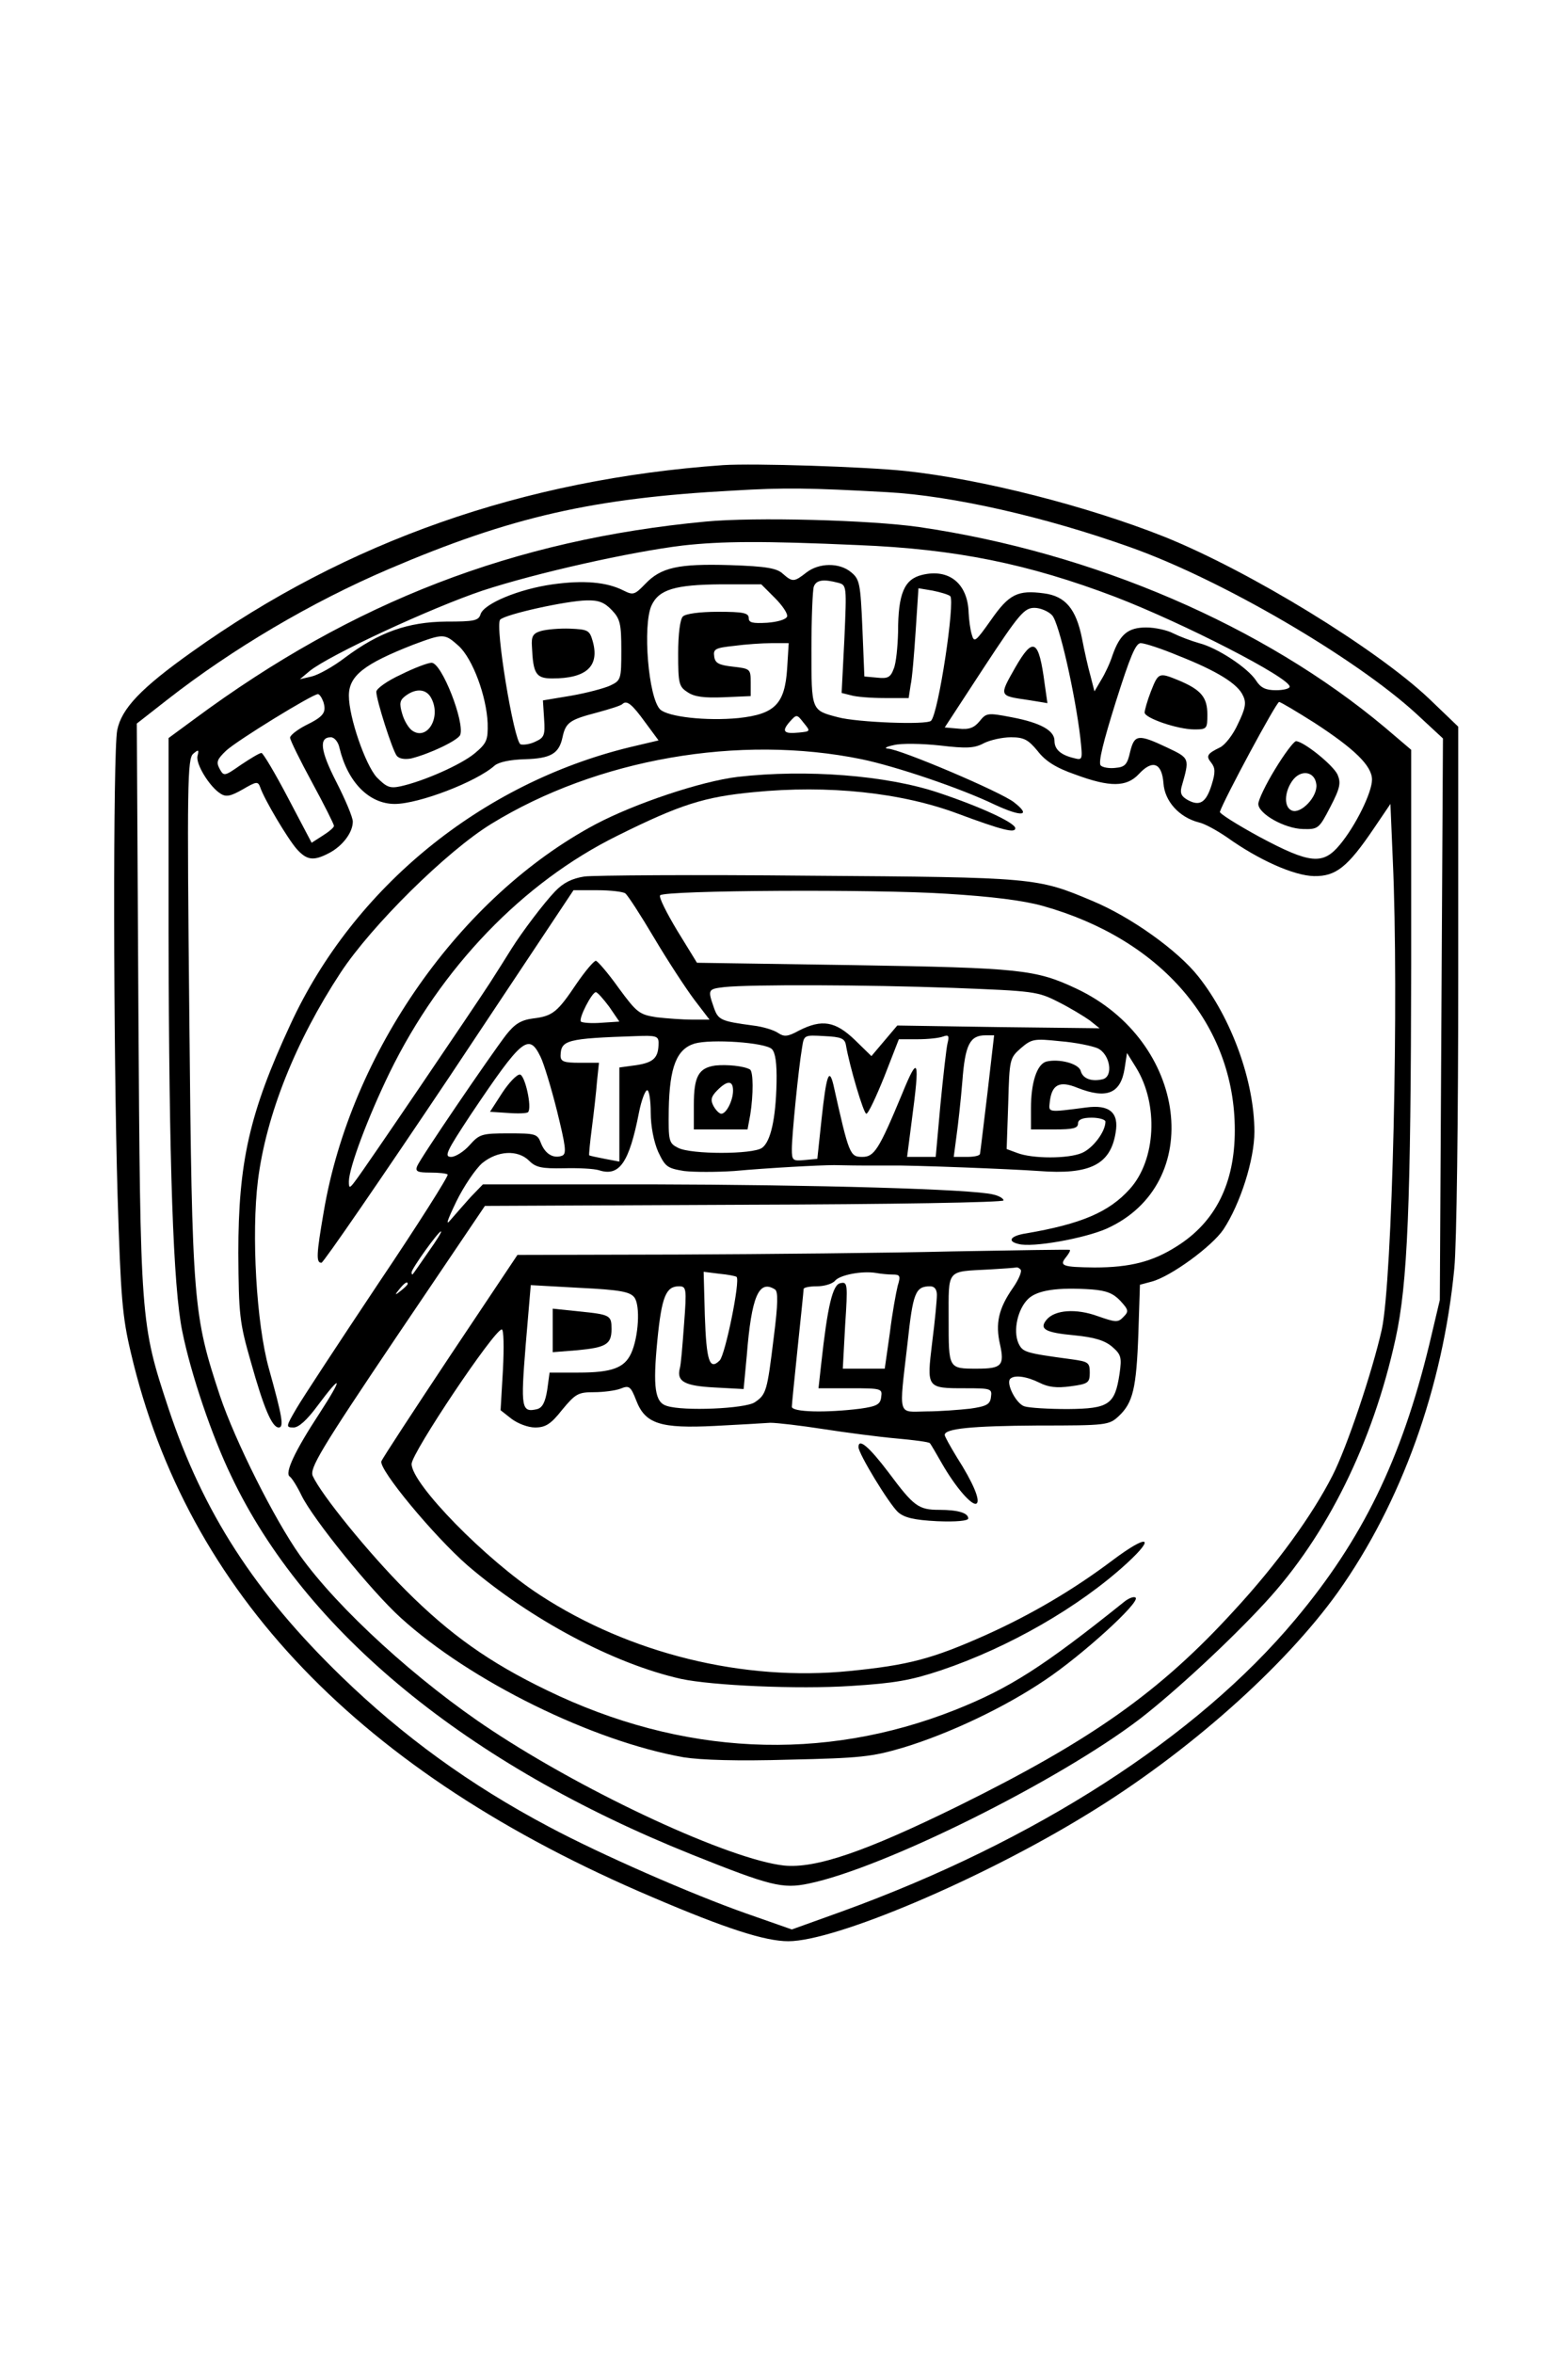
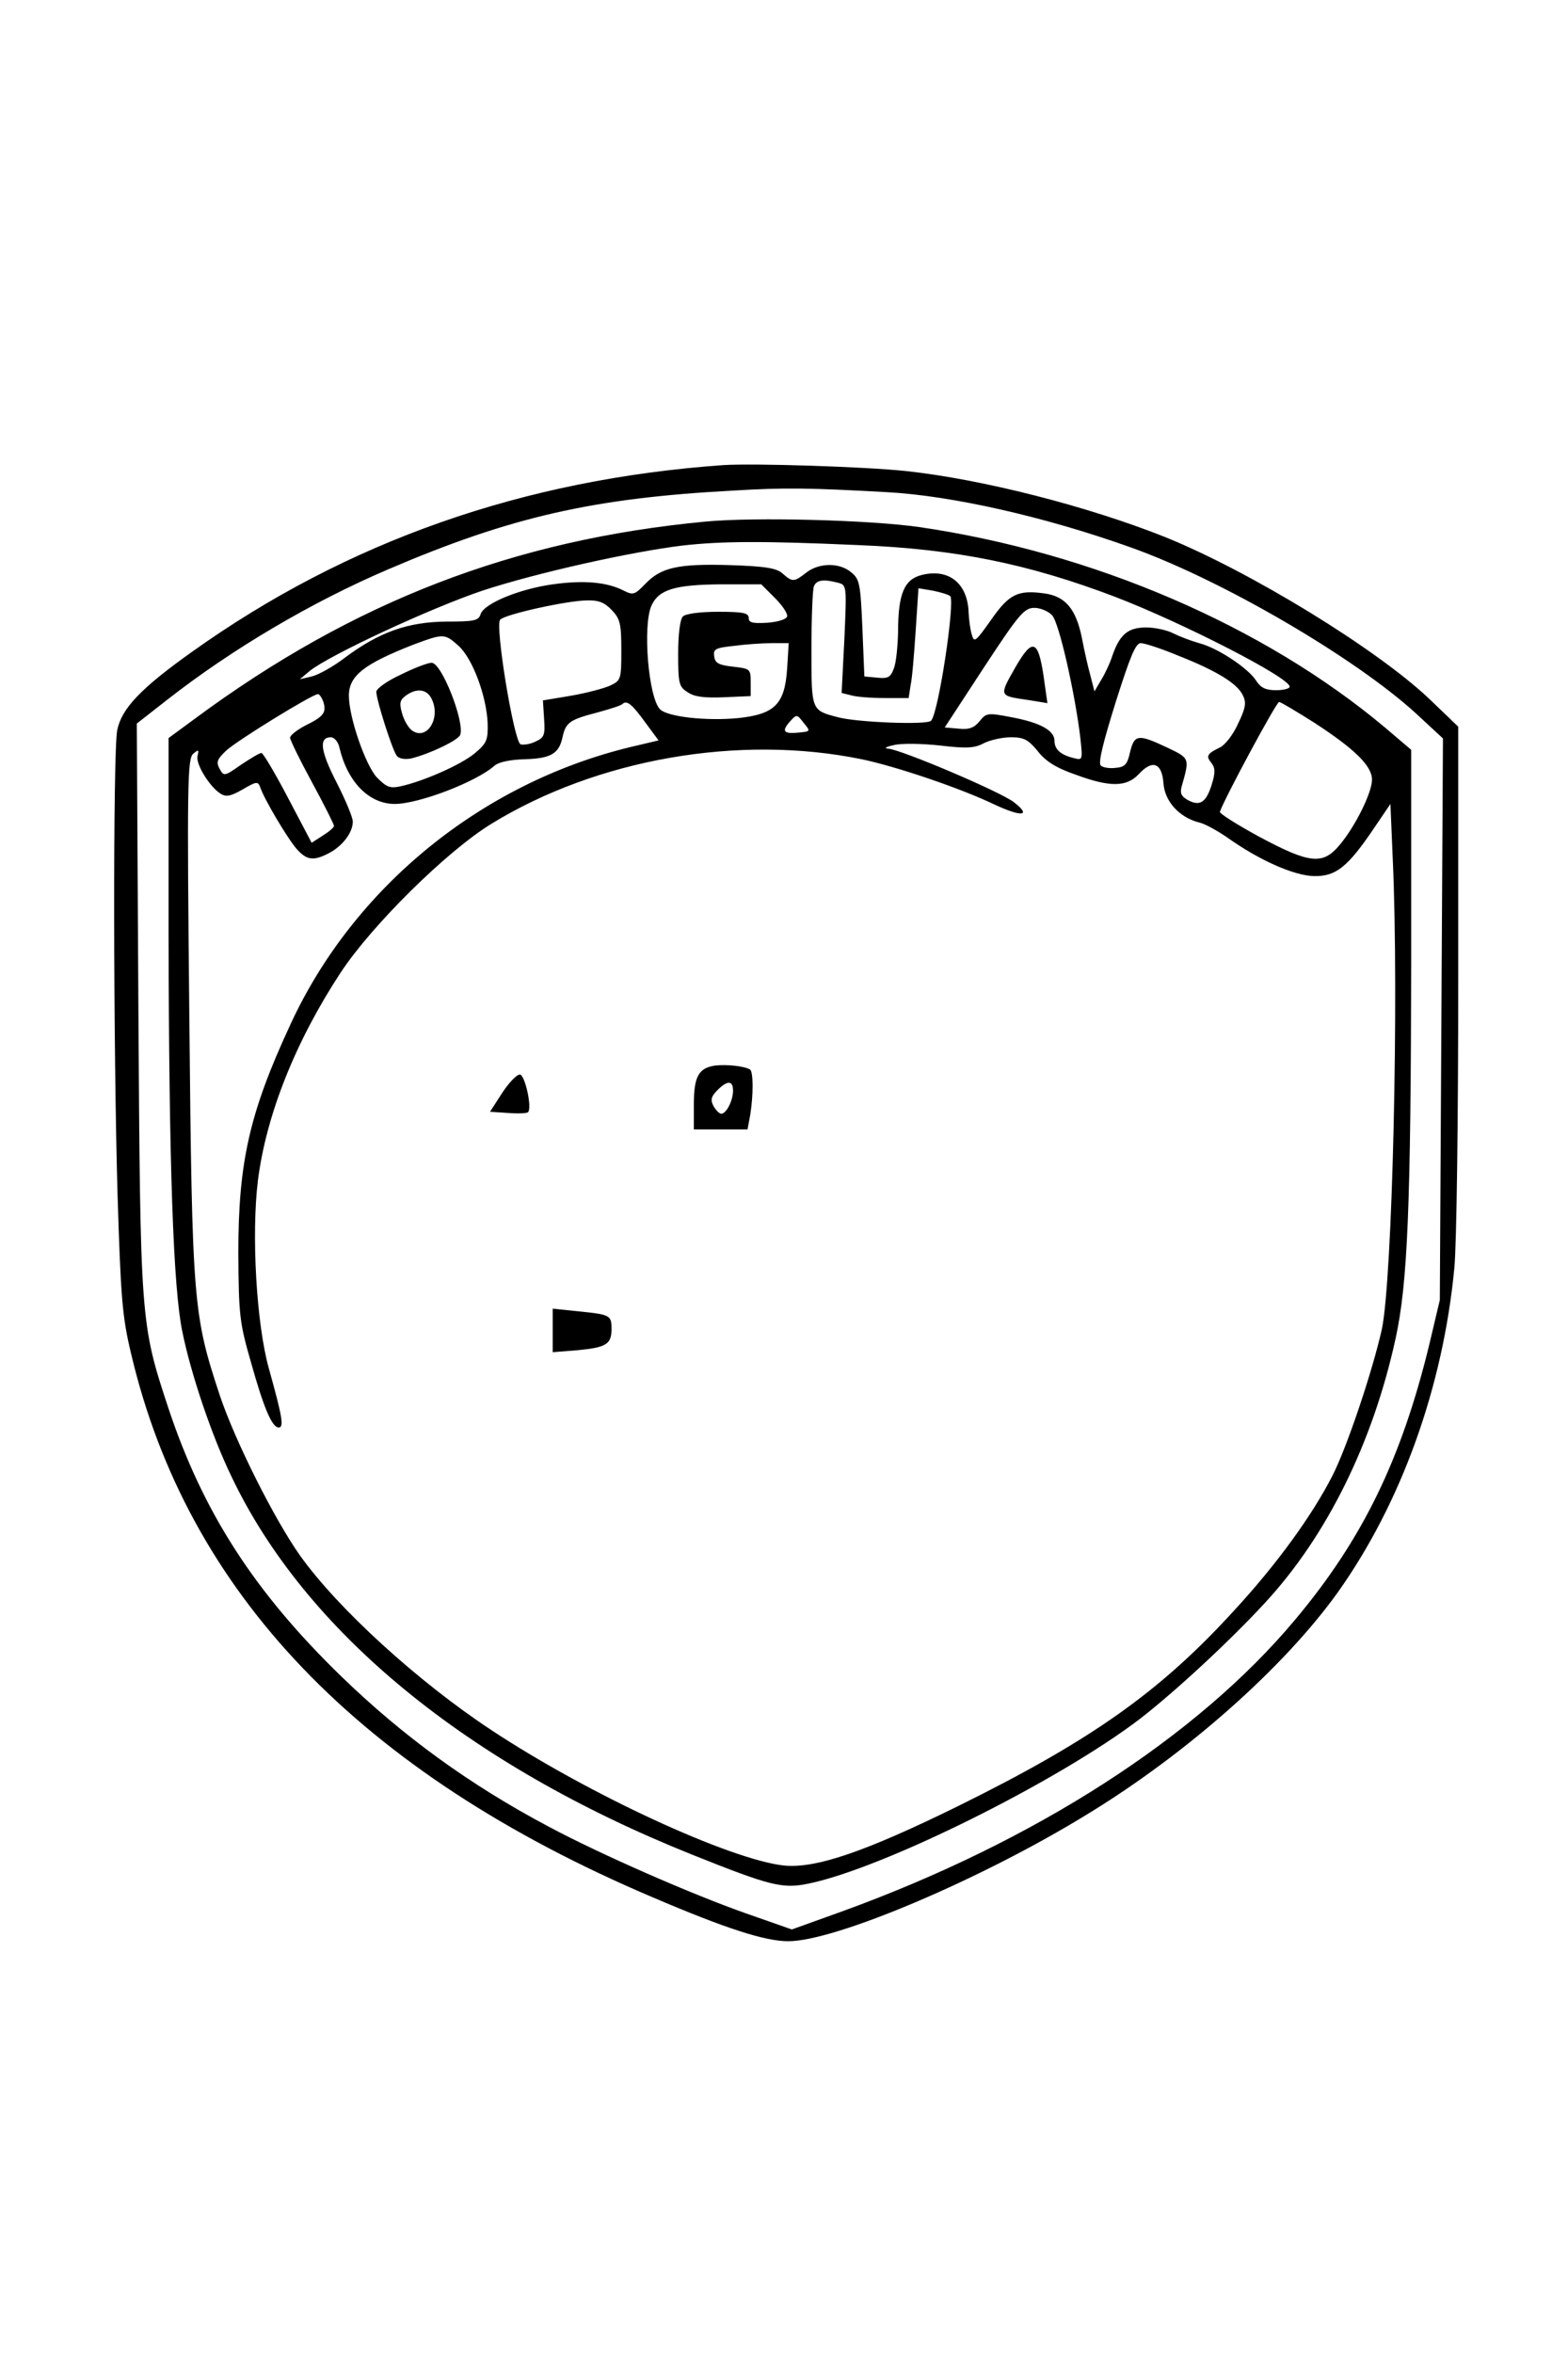
<svg xmlns="http://www.w3.org/2000/svg" version="1.0" width="300pt" height="450pt" viewBox="0 0 400 600" preserveAspectRatio="xMidYMid meet">
  <g transform="translate(0,600) scale(0.1,-0.1)" fill="#000000" stroke="none">
    <path d="M1845 4814 c-509 -36 -960 -194 -1355 -476 -131 -93 -180 -145 -191 -200 -11 -57 -10 -815 1 -1188 8 -259 12 -308 34 -400 143 -611 584 -1071 1331 -1388 187 -80 287 -112 346 -112 120 0 493 158 763 324 256 156 503 376 639 566 162 228 268 523 297 826 6 62 10 383 10 745 l0 636 -74 71 c-135 128 -459 326 -675 413 -196 78 -465 147 -661 168 -105 11 -387 20 -465 15z m418 -69 c166 -9 404 -63 622 -141 233 -83 573 -282 728 -424 l68 -63 -4 -716 -4 -716 -27 -114 c-71 -292 -170 -496 -342 -701 -251 -300 -663 -565 -1156 -744 l-128 -46 -117 41 c-139 49 -370 150 -503 221 -202 107 -372 231 -528 382 -223 216 -354 420 -442 684 -72 218 -72 221 -77 1027 l-4 720 78 61 c165 129 368 249 565 333 311 133 521 181 878 200 132 8 194 7 393 -4z" />
    <path d="M1800 4670 c-489 -46 -899 -204 -1302 -502 l-68 -50 0 -496 c1 -594 12 -906 35 -1017 22 -109 76 -268 125 -369 188 -396 601 -735 1175 -965 200 -80 231 -88 298 -74 193 40 638 262 845 420 88 68 230 199 320 297 157 170 274 407 332 672 31 141 39 339 40 961 l0 541 -67 57 c-309 259 -743 446 -1188 511 -125 18 -419 26 -545 14z m390 -60 c249 -10 434 -48 655 -132 174 -67 445 -206 445 -229 0 -5 -16 -9 -35 -9 -26 0 -39 6 -51 25 -21 32 -98 83 -145 95 -21 6 -50 17 -66 25 -15 8 -46 15 -69 15 -46 0 -67 -17 -86 -71 -6 -19 -19 -47 -29 -63 l-17 -29 -10 39 c-6 21 -16 65 -22 97 -15 74 -42 107 -97 114 -67 9 -89 -2 -135 -68 -39 -55 -43 -59 -49 -37 -4 13 -7 37 -8 55 -2 75 -50 114 -119 97 -45 -11 -61 -47 -61 -146 -1 -37 -5 -79 -11 -93 -8 -22 -15 -26 -42 -23 l-33 3 -5 123 c-5 115 -7 125 -29 143 -30 25 -82 24 -114 -1 -31 -24 -35 -25 -60 -3 -15 14 -42 19 -135 22 -132 4 -176 -6 -216 -48 -27 -28 -31 -29 -55 -17 -43 22 -102 27 -181 16 -86 -12 -175 -49 -184 -76 -5 -17 -17 -19 -88 -19 -98 -1 -171 -27 -258 -92 -30 -23 -68 -44 -85 -48 l-30 -7 25 21 c51 41 310 161 441 205 137 45 378 99 511 115 98 11 203 12 448 1z m-52 -96 c22 -6 22 -7 16 -144 l-7 -137 24 -6 c13 -4 52 -7 85 -7 l62 0 5 33 c4 17 9 80 13 140 l7 107 36 -6 c20 -4 40 -10 45 -14 13 -13 -30 -300 -49 -318 -11 -11 -189 -4 -237 9 -69 18 -68 16 -68 174 0 79 3 150 6 159 6 17 24 20 62 10z m-161 -39 c19 -19 33 -40 31 -47 -3 -8 -25 -14 -51 -16 -37 -2 -47 0 -47 12 0 13 -14 16 -78 16 -47 0 -83 -5 -90 -12 -7 -7 -12 -44 -12 -95 0 -76 2 -84 24 -98 17 -12 43 -15 92 -13 l69 3 0 35 c0 34 -1 35 -45 40 -36 4 -46 9 -48 26 -3 19 3 22 50 27 29 4 73 7 97 7 l43 0 -4 -65 c-6 -90 -31 -116 -124 -126 -82 -8 -180 3 -200 22 -30 30 -45 214 -22 265 19 41 60 53 177 54 l103 0 35 -35z m-416 -31 c21 -22 24 -35 24 -102 0 -74 -1 -77 -28 -90 -15 -7 -60 -19 -100 -26 l-72 -12 3 -47 c3 -42 0 -48 -22 -58 -14 -7 -31 -9 -38 -7 -17 7 -66 304 -52 318 14 14 169 48 220 49 31 1 46 -5 65 -25z m1123 -13 c18 -19 59 -202 72 -313 6 -56 6 -57 -17 -51 -33 8 -49 22 -49 44 0 26 -35 46 -109 60 -62 12 -65 11 -82 -10 -14 -17 -27 -22 -54 -19 l-35 3 100 153 c90 137 103 152 129 152 15 0 36 -9 45 -19z m-1514 -78 c36 -33 71 -128 74 -197 1 -43 -2 -51 -33 -77 -35 -29 -130 -71 -189 -84 -28 -6 -36 -2 -61 23 -29 32 -71 153 -71 208 0 51 39 81 164 130 78 29 80 29 116 -3z m1836 -25 c99 -39 152 -72 165 -102 9 -18 6 -33 -13 -72 -12 -27 -33 -54 -46 -60 -33 -16 -36 -22 -22 -39 10 -13 11 -24 1 -56 -14 -45 -30 -56 -61 -39 -16 9 -20 17 -16 33 21 74 22 73 -37 101 -74 35 -83 33 -94 -11 -7 -32 -13 -39 -37 -41 -16 -2 -33 1 -38 6 -7 7 7 62 38 161 37 117 51 151 64 151 10 0 53 -14 96 -32z m-2181 -118 c8 -27 1 -37 -46 -60 -21 -11 -39 -25 -39 -31 0 -6 25 -57 56 -114 31 -57 56 -107 56 -111 0 -4 -13 -15 -29 -25 l-28 -18 -60 114 c-33 63 -64 115 -68 115 -5 0 -28 -14 -52 -30 -43 -30 -44 -30 -55 -10 -9 17 -6 24 17 46 28 26 220 144 234 144 4 0 10 -9 14 -20z m821 -52 l34 -46 -72 -17 c-380 -92 -706 -358 -867 -707 -105 -226 -133 -352 -133 -583 1 -159 3 -177 32 -278 33 -118 54 -167 71 -167 14 0 9 28 -25 150 -32 114 -45 343 -28 480 21 167 96 355 211 530 79 120 270 309 384 379 270 166 633 229 945 165 87 -18 253 -74 340 -116 69 -32 94 -29 49 6 -32 26 -291 136 -322 137 -11 1 -4 5 15 9 19 5 72 4 118 -1 68 -8 88 -7 112 6 16 8 47 15 69 15 33 0 44 -6 68 -35 20 -26 47 -43 96 -60 89 -33 131 -32 162 1 35 38 59 29 63 -23 3 -46 40 -87 90 -100 15 -3 47 -21 72 -38 81 -58 171 -98 222 -99 56 -1 86 23 153 122 l42 62 6 -142 c16 -350 -1 -1073 -28 -1198 -24 -107 -89 -301 -126 -373 -51 -100 -141 -225 -251 -344 -189 -207 -363 -330 -703 -498 -238 -117 -364 -160 -445 -152 -137 15 -496 180 -746 345 -188 124 -392 310 -489 446 -65 92 -165 291 -204 407 -68 206 -71 233 -78 964 -6 594 -5 661 10 673 13 11 15 11 11 -5 -6 -20 31 -80 59 -97 14 -9 26 -6 56 11 36 21 39 21 45 5 10 -30 70 -131 93 -157 26 -29 43 -31 83 -10 34 18 60 52 60 80 0 11 -19 56 -42 101 -41 80 -45 114 -14 114 9 0 19 -12 22 -27 21 -88 76 -143 141 -143 61 0 208 56 255 98 11 9 40 15 77 16 66 2 87 14 96 56 8 38 19 45 88 63 33 9 62 18 65 22 11 10 24 0 58 -47z m1707 -1 c103 -67 147 -110 147 -145 0 -33 -42 -118 -82 -166 -43 -52 -76 -49 -205 20 -57 31 -103 60 -101 64 11 33 144 280 151 280 4 0 44 -24 90 -53z m-1315 -25 c-39 -4 -45 3 -23 28 17 19 18 19 35 -3 18 -22 18 -22 -12 -25z" />
-     <path d="M1380 4391 c-20 -6 -25 -13 -23 -40 3 -69 10 -81 52 -81 87 0 121 31 103 95 -8 28 -12 30 -58 32 -27 1 -60 -2 -74 -6z" />
    <path d="M2590 4298 c-42 -74 -42 -72 33 -83 l49 -8 -7 49 c-15 114 -29 122 -75 42z" />
    <path d="M1023 4280 c-35 -16 -63 -36 -63 -44 0 -21 41 -149 52 -163 6 -8 21 -10 37 -7 48 12 119 46 125 60 12 32 -47 184 -73 184 -9 0 -44 -13 -78 -30z m77 -60 c26 -48 -9 -108 -47 -84 -10 6 -22 26 -27 44 -8 27 -6 35 9 46 27 20 53 17 65 -6z" />
-     <path d="M2936 4237 c-9 -23 -16 -48 -16 -54 0 -14 84 -43 127 -43 32 0 33 2 33 38 0 44 -16 63 -73 87 -51 21 -52 20 -71 -28z" />
-     <path d="M1882 4019 c-93 -11 -263 -68 -363 -121 -345 -184 -624 -581 -693 -987 -19 -110 -20 -131 -6 -131 5 0 152 214 327 475 l316 475 61 0 c34 0 66 -4 71 -8 6 -4 39 -55 74 -114 35 -59 81 -129 102 -157 l39 -51 -44 0 c-24 0 -65 3 -91 6 -44 7 -50 11 -97 75 -27 38 -54 69 -58 69 -5 0 -27 -26 -49 -58 -49 -73 -61 -83 -111 -89 -31 -4 -47 -14 -69 -42 -42 -55 -220 -316 -227 -335 -5 -13 1 -16 33 -16 22 0 42 -2 45 -5 3 -3 -76 -128 -177 -278 -100 -150 -194 -293 -209 -319 -27 -46 -27 -48 -7 -48 13 0 34 19 60 54 64 86 67 76 6 -18 -63 -96 -89 -152 -76 -161 5 -3 19 -25 30 -48 29 -60 178 -244 253 -312 178 -162 490 -315 722 -356 45 -7 137 -10 270 -6 181 4 210 7 291 31 115 35 256 101 361 172 93 62 243 198 231 210 -4 4 -18 -1 -31 -12 -206 -165 -291 -219 -429 -274 -338 -134 -698 -117 -1042 50 -147 71 -247 142 -360 255 -94 94 -215 243 -237 291 -9 19 18 65 214 356 l225 333 661 3 c375 1 662 6 662 11 0 5 -12 12 -26 15 -53 14 -459 25 -876 26 l-426 0 -31 -32 c-16 -18 -39 -44 -51 -58 -14 -17 -10 -4 14 46 19 39 49 83 66 98 39 32 91 35 120 6 17 -17 32 -20 88 -19 37 1 77 -1 90 -5 52 -17 77 19 102 147 6 31 16 57 21 57 5 0 9 -26 9 -57 0 -35 8 -75 19 -100 18 -38 23 -42 66 -49 25 -3 83 -3 128 0 88 8 218 15 255 15 12 0 43 -1 70 -1 26 0 58 0 72 0 57 1 310 -9 380 -14 130 -10 183 16 196 98 9 51 -16 72 -75 64 -100 -13 -96 -13 -93 14 5 45 25 55 71 36 74 -29 110 -15 120 50 l6 39 23 -37 c58 -94 51 -236 -16 -310 -53 -59 -124 -89 -264 -113 -40 -6 -50 -20 -20 -27 35 -10 168 14 225 39 253 114 207 478 -77 612 -104 49 -143 53 -570 60 l-398 6 -51 83 c-27 45 -47 85 -43 89 12 13 550 16 731 4 114 -7 195 -17 245 -31 303 -85 490 -303 490 -572 0 -135 -49 -234 -148 -296 -61 -39 -119 -54 -210 -54 -82 1 -91 4 -72 27 7 9 11 16 9 18 -2 1 -137 -1 -299 -4 -162 -4 -478 -7 -702 -8 l-408 -1 -171 -256 c-93 -140 -173 -262 -176 -270 -8 -20 134 -191 220 -266 160 -137 371 -250 544 -289 79 -17 298 -27 435 -18 110 7 151 14 229 40 172 58 352 161 474 273 75 69 52 74 -36 8 -101 -76 -208 -139 -326 -192 -135 -60 -195 -76 -346 -91 -270 -27 -560 44 -790 194 -137 89 -327 283 -327 334 0 28 211 343 230 343 5 0 6 -44 3 -103 l-6 -103 28 -22 c16 -12 42 -22 60 -22 26 0 40 8 69 45 34 41 41 45 81 45 24 0 55 4 68 9 22 9 26 6 40 -30 23 -60 62 -72 201 -65 61 3 125 7 141 8 17 0 77 -7 135 -16 58 -9 142 -20 187 -24 45 -4 83 -9 85 -12 3 -3 16 -26 31 -52 35 -61 77 -109 88 -102 11 7 -9 54 -50 118 -17 28 -31 53 -31 57 0 16 67 23 237 24 177 0 182 1 207 24 36 34 45 70 50 211 l4 124 30 8 c49 13 154 90 183 133 43 65 79 178 79 249 0 128 -58 289 -143 396 -52 66 -172 152 -271 193 -140 59 -145 60 -721 64 -291 3 -550 1 -574 -2 -32 -5 -54 -16 -75 -38 -28 -29 -84 -103 -111 -146 -13 -21 -37 -59 -55 -87 -38 -59 -325 -482 -342 -503 -16 -22 -18 -22 -18 -4 0 35 49 165 104 278 131 268 340 485 581 604 161 80 222 99 347 111 191 19 378 -1 522 -55 113 -42 146 -50 146 -37 0 14 -89 55 -197 91 -132 44 -336 60 -511 40z m548 -538 c208 -8 217 -9 270 -36 30 -15 66 -37 80 -47 l25 -20 -258 3 -258 4 -33 -39 -33 -39 -42 41 c-50 48 -84 54 -143 24 -29 -16 -38 -16 -53 -6 -10 7 -38 16 -64 19 -82 11 -89 14 -100 46 -16 46 -15 47 27 52 67 7 362 6 582 -2z m-876 -48 l26 -38 -46 -3 c-25 -2 -49 0 -52 3 -7 7 28 75 38 75 4 0 19 -17 34 -37z m126 -92 c0 -38 -12 -50 -56 -57 l-44 -6 0 -120 0 -120 -37 7 c-21 4 -39 8 -40 9 -1 1 2 33 7 71 5 39 11 91 13 118 l5 47 -49 0 c-40 0 -49 3 -49 18 1 40 15 44 193 50 50 2 57 0 57 -17z m478 -6 c9 -53 45 -175 52 -175 5 0 25 43 46 95 l37 95 48 0 c26 0 55 3 65 7 14 5 16 2 11 -18 -3 -13 -11 -84 -18 -156 l-12 -133 -36 0 -37 0 12 93 c21 158 17 170 -25 67 -59 -142 -71 -160 -101 -160 -32 0 -34 5 -74 184 -11 45 -18 24 -30 -86 l-11 -103 -32 -3 c-31 -3 -33 -1 -33 28 0 34 17 206 26 258 5 33 5 33 57 30 43 -2 52 -6 55 -23z m361 -122 c-10 -82 -18 -151 -19 -155 0 -5 -15 -8 -33 -8 l-34 0 7 53 c4 28 11 91 15 140 7 93 19 117 59 117 l22 0 -17 -147z m-550 112 c9 -9 13 -36 12 -86 -2 -92 -15 -150 -37 -166 -24 -17 -181 -17 -214 0 -24 12 -25 17 -24 98 2 108 20 154 66 168 42 12 179 3 197 -14z m831 2 c32 -15 41 -72 13 -79 -29 -7 -51 2 -56 21 -5 19 -55 32 -88 24 -24 -7 -39 -54 -39 -119 l0 -54 60 0 c47 0 60 3 60 15 0 10 11 15 35 15 19 0 35 -5 35 -10 0 -26 -32 -68 -60 -80 -35 -15 -126 -15 -165 0 l-27 10 4 116 c3 114 4 116 32 141 28 24 34 25 100 18 39 -3 82 -12 96 -18z m-1421 -22 c8 -16 27 -78 42 -138 22 -90 25 -109 13 -114 -22 -8 -43 4 -54 32 -9 24 -14 25 -83 25 -68 0 -74 -2 -99 -30 -14 -16 -36 -30 -47 -30 -19 0 -12 14 50 108 131 195 148 209 178 147z m-286 -497 c-20 -29 -38 -55 -40 -57 -2 -2 -3 0 -3 5 1 10 68 104 75 104 3 0 -12 -24 -32 -52z m1511 -46 c3 -5 -6 -26 -20 -46 -37 -53 -45 -91 -33 -144 12 -54 4 -62 -58 -62 -74 0 -73 -1 -73 126 0 130 -7 121 105 127 33 2 63 4 67 5 4 1 9 -2 12 -6z m-725 -18 c10 -9 -29 -199 -43 -213 -26 -26 -34 -2 -38 115 l-3 111 40 -5 c22 -2 42 -6 44 -8z m398 6 c19 0 21 -3 13 -29 -4 -16 -14 -70 -20 -120 l-13 -91 -54 0 -53 0 6 111 c7 106 6 111 -12 107 -20 -3 -33 -59 -49 -205 l-7 -63 82 0 c79 0 81 -1 78 -22 -2 -19 -11 -24 -53 -30 -88 -11 -175 -9 -175 5 0 6 7 75 15 152 8 77 15 143 15 148 0 4 15 7 34 7 18 0 39 6 46 14 12 15 69 26 105 20 11 -2 30 -4 42 -4z m-1237 -24 c0 -2 -8 -10 -17 -17 -16 -13 -17 -12 -4 4 13 16 21 21 21 13z m578 -34 c16 -20 11 -102 -8 -143 -17 -37 -49 -49 -134 -49 l-74 0 -6 -44 c-5 -31 -12 -45 -25 -49 -41 -10 -43 2 -30 163 l13 153 126 -7 c102 -5 127 -10 138 -24z m127 -69 c-4 -54 -8 -105 -11 -113 -8 -33 13 -44 89 -48 l74 -4 8 85 c12 152 31 195 72 169 8 -5 8 -35 -3 -121 -17 -139 -19 -147 -49 -167 -25 -16 -181 -23 -224 -9 -30 9 -36 46 -24 168 11 111 22 137 55 137 19 0 20 -5 13 -97z m645 75 c0 -13 -5 -67 -12 -121 -14 -117 -15 -117 85 -117 65 0 68 -1 65 -22 -2 -19 -11 -24 -53 -30 -27 -3 -78 -7 -112 -7 -74 -1 -70 -17 -48 173 14 130 20 146 58 146 11 0 17 -8 17 -22z m468 -15 c21 -23 22 -27 8 -41 -14 -15 -20 -14 -66 2 -55 20 -109 16 -130 -9 -20 -24 -4 -33 71 -40 51 -5 77 -13 96 -29 23 -20 25 -27 19 -69 -12 -79 -27 -89 -132 -90 -49 0 -99 3 -111 7 -21 7 -47 58 -36 70 11 11 43 6 75 -10 22 -11 43 -14 79 -9 45 6 49 9 49 35 0 26 -4 28 -47 34 -119 16 -124 18 -135 41 -14 32 -2 87 25 113 23 22 74 30 162 24 38 -3 55 -10 73 -29z" />
    <path d="M1825 3283 c-43 -6 -55 -28 -55 -100 l0 -63 69 0 68 0 7 38 c8 51 8 110 -1 115 -16 9 -59 13 -88 10z m45 -64 c0 -25 -17 -59 -30 -59 -5 0 -14 9 -20 20 -8 15 -6 24 10 40 26 26 40 25 40 -1z" />
    <path d="M1281 3213 l-31 -48 46 -3 c26 -2 48 -1 51 2 11 11 -8 96 -21 96 -8 0 -28 -21 -45 -47z" />
    <path d="M1410 2607 l0 -55 63 5 c73 7 87 15 87 54 0 35 -3 37 -83 45 l-67 7 0 -56z" />
-     <path d="M2190 2310 c0 -17 78 -145 101 -166 16 -14 41 -20 100 -23 48 -2 79 1 79 7 0 14 -26 22 -74 22 -53 0 -65 9 -129 95 -50 66 -77 89 -77 65z" />
-     <path d="M3253 4039 c-24 -39 -43 -79 -43 -89 0 -25 67 -63 114 -64 39 -1 41 1 70 57 25 48 27 61 18 82 -12 25 -87 85 -106 85 -6 -1 -30 -33 -53 -71z m105 -39 c4 -31 -39 -76 -62 -67 -21 8 -20 46 0 75 21 31 58 26 62 -8z" />
  </g>
</svg>